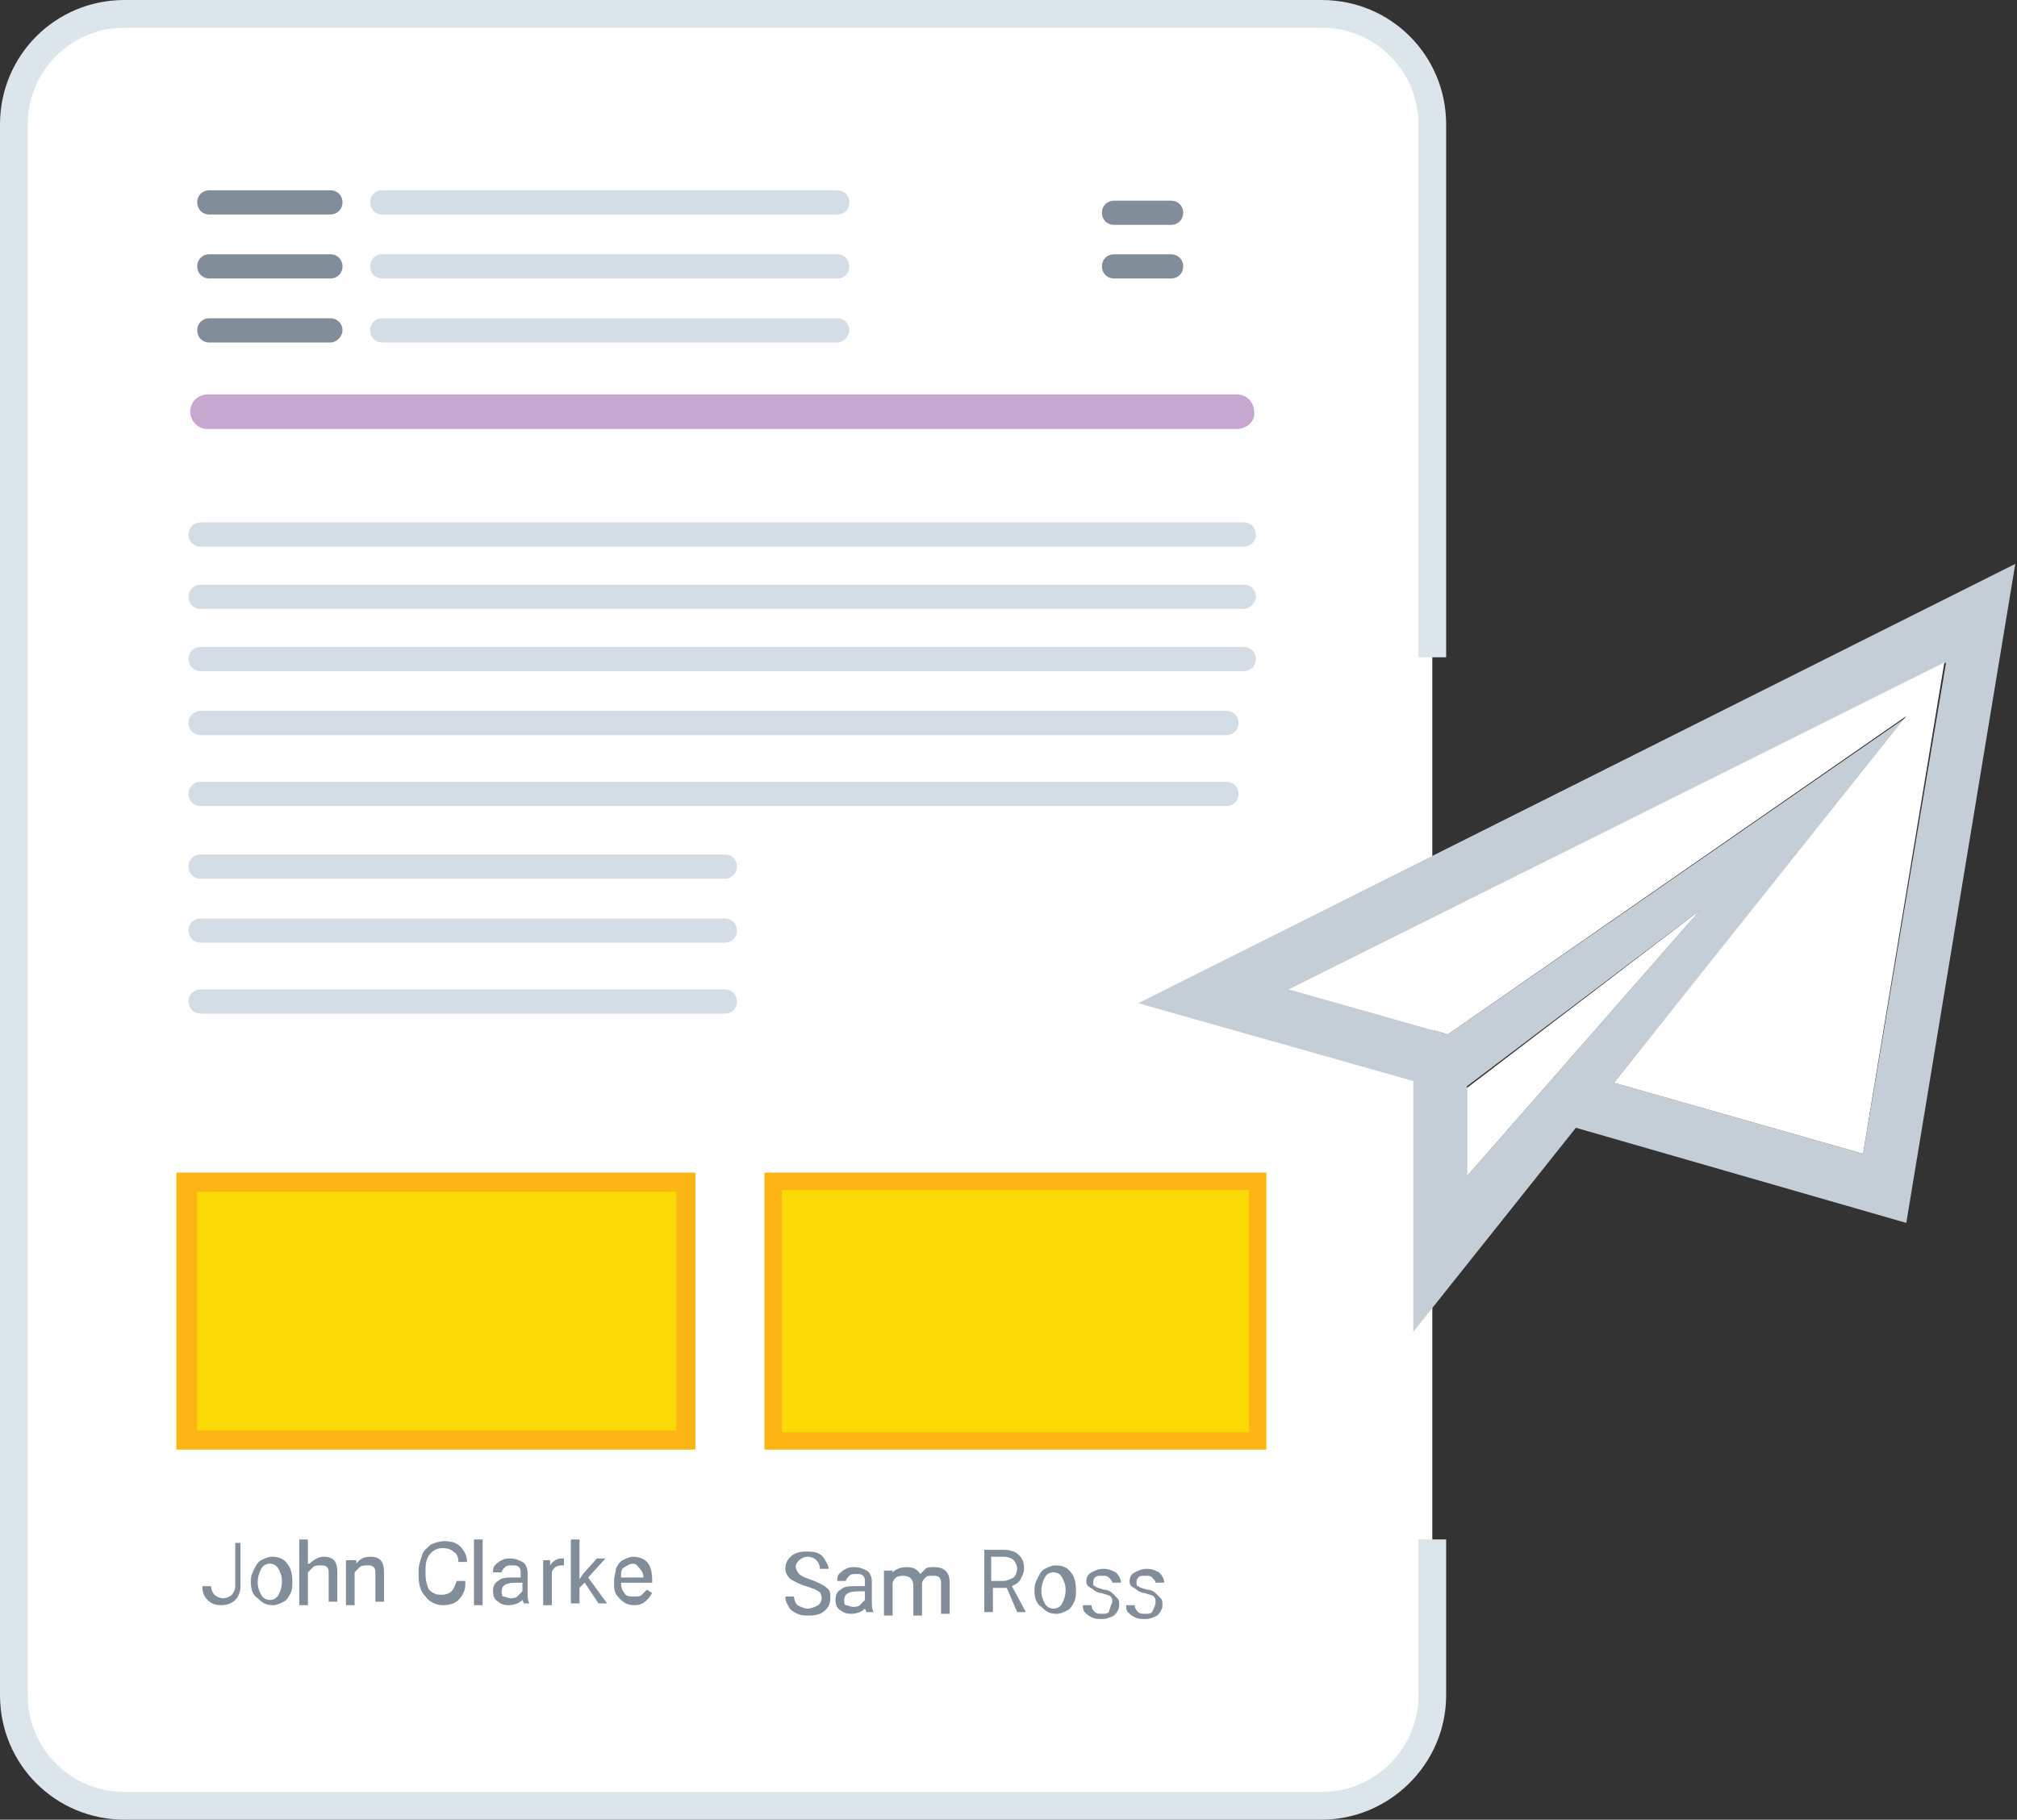
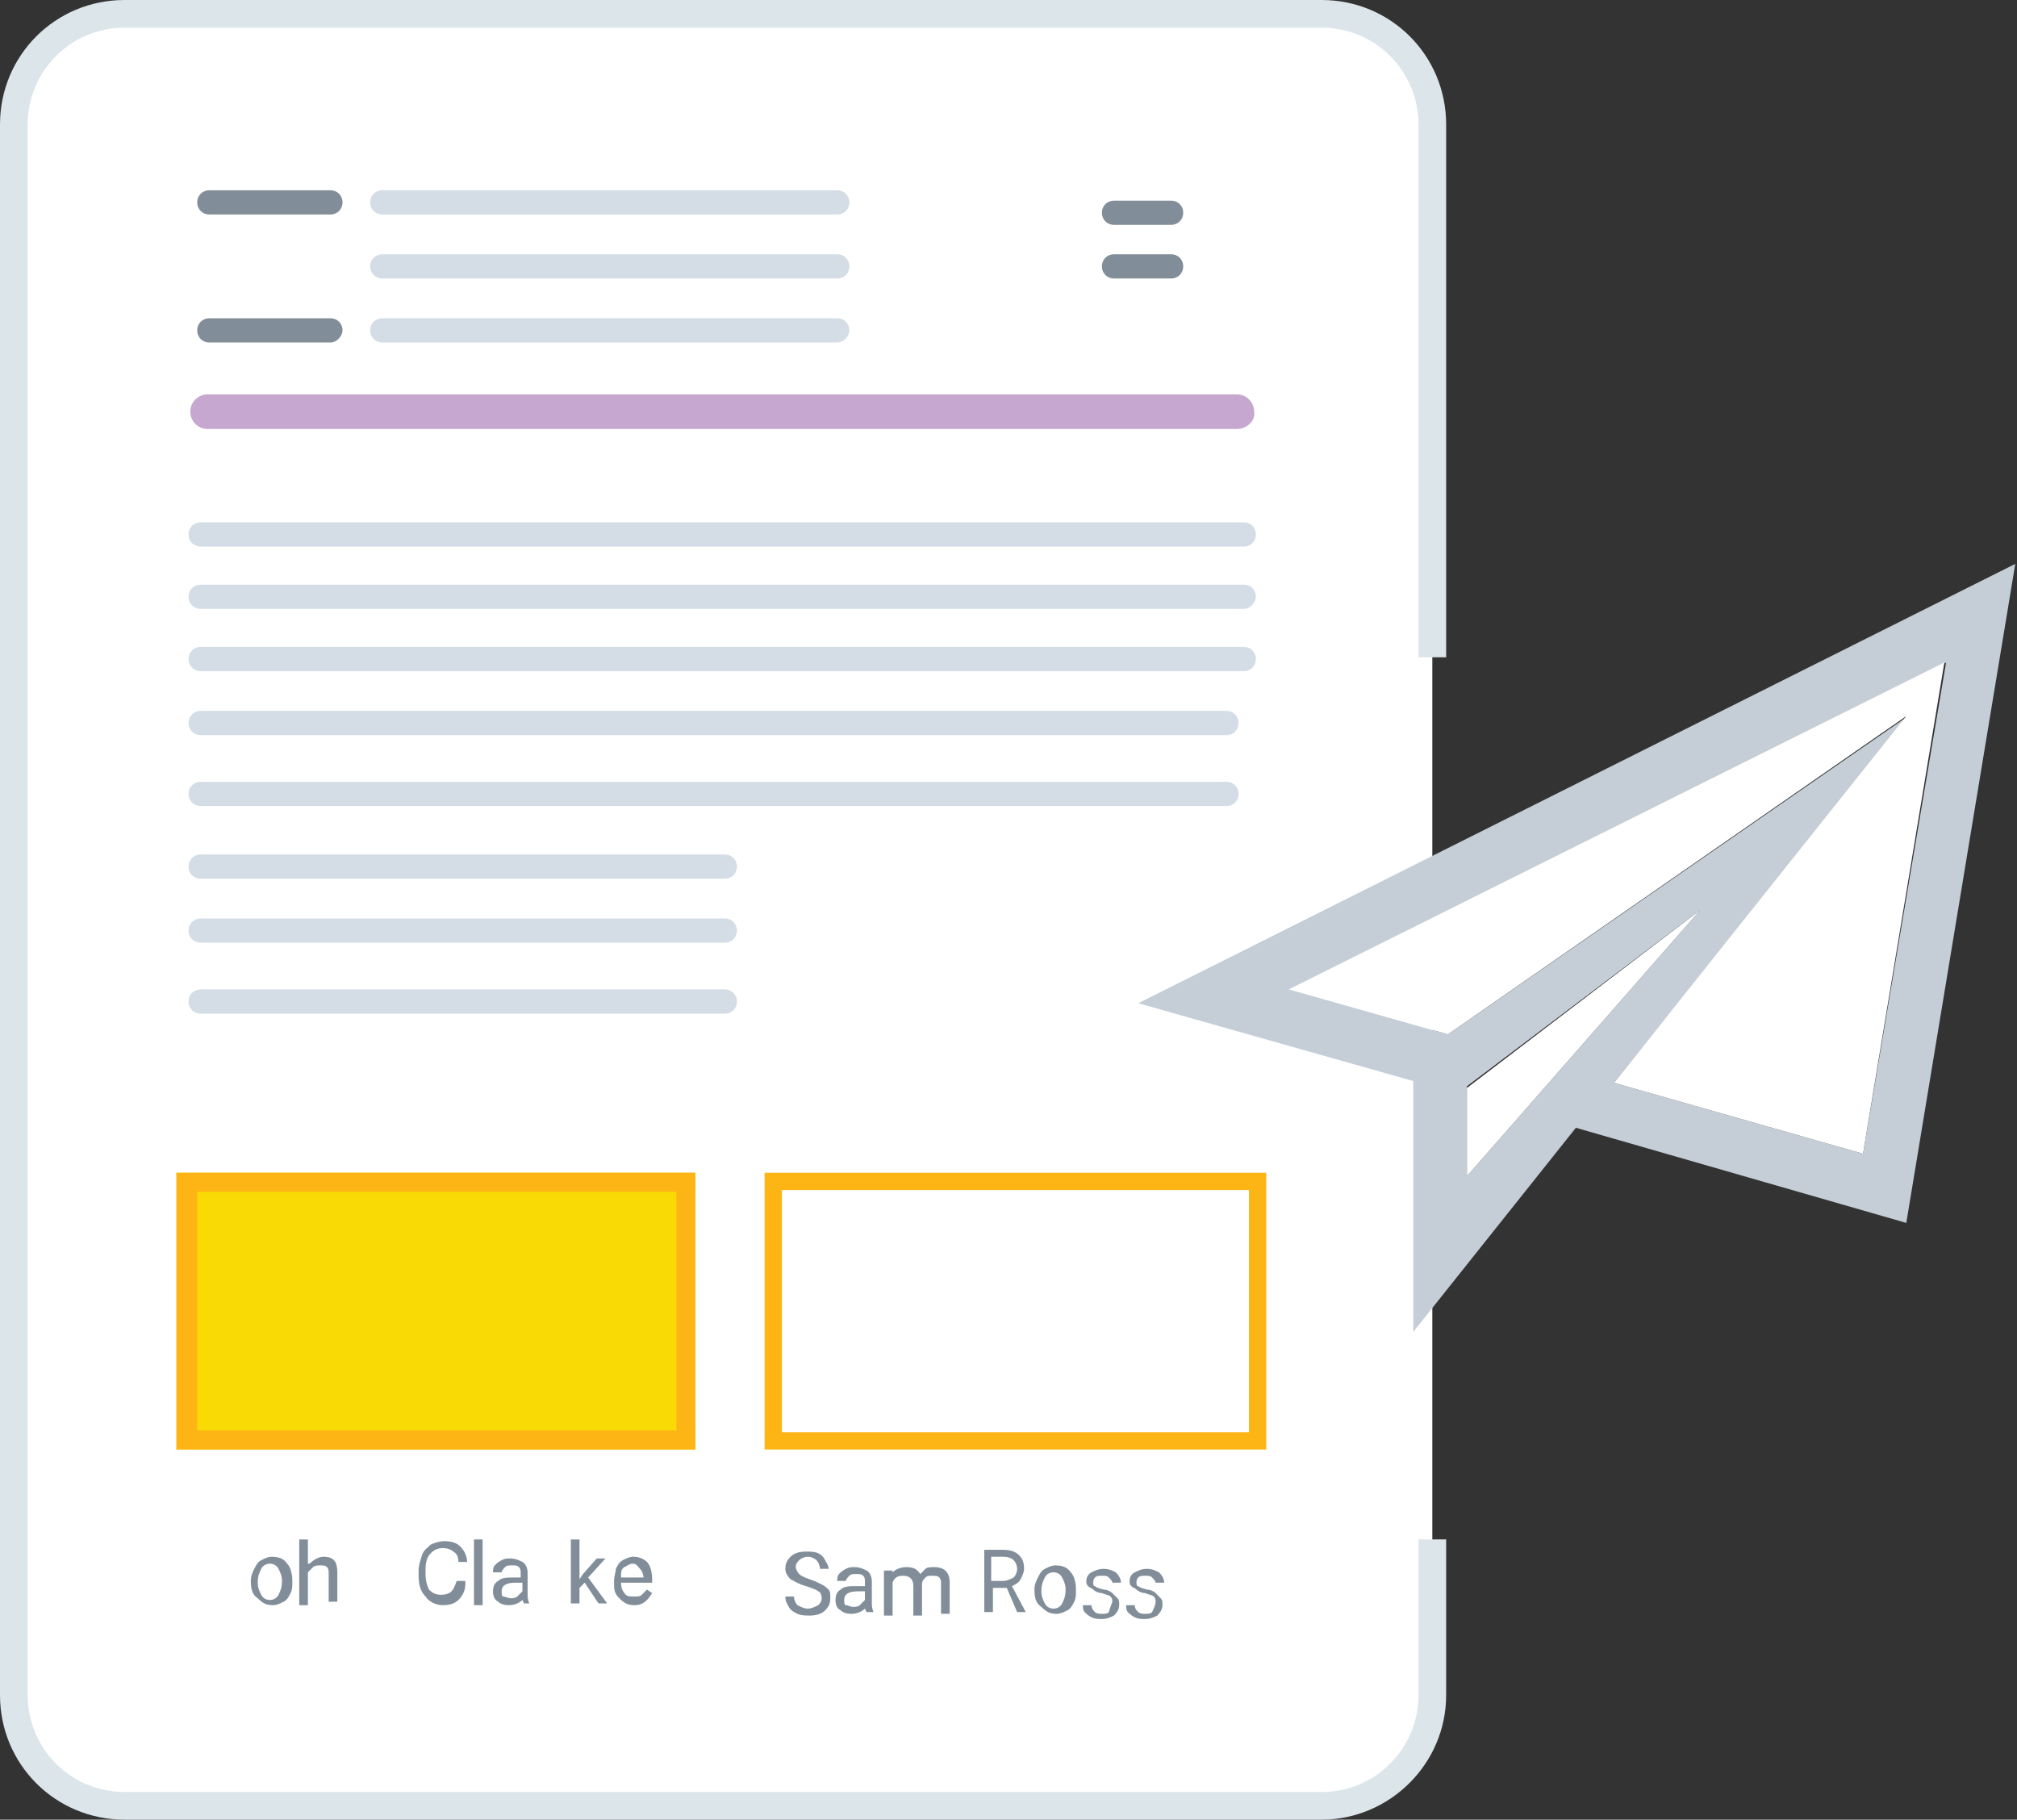
<svg xmlns="http://www.w3.org/2000/svg" id="Layer_1" x="0px" y="0px" viewBox="0 0 116.6 105.2" style="enable-background:new 0 0 116.6 105.2;" xml:space="preserve">
  <rect x="0" y="0" width="116.6" height="105.2" fill="#333333" stroke="none" />
  <style type="text/css"> .st0{fill:#FFFFFF;} .st1{fill:#DCE5EA;} .st2{fill:#C5A7D0;} .st3{fill:#D4DCE5;} .st4{fill:#818E99;} .st5{fill:#F9DA04;} .st6{fill:#FDB515;} .st7{fill:#C5CED7;} </style>
  <g>
    <g>
      <path class="st0" d="M82.8,89v9c0,3.5-2.9,6.4-6.4,6.4H7.2c-3.5,0-6.4-2.9-6.4-6.4V7.2c0-3.5,2.9-6.4,6.4-6.4h69.2 c3.5,0,6.4,2.9,6.4,6.4V38" />
      <path class="st1" d="M76.4,105.2H7.2c-4,0-7.2-3.2-7.2-7.2V7.2C0,3.2,3.2,0,7.2,0h69.2c4,0,7.2,3.2,7.2,7.2V38H82V7.2 c0-3.1-2.5-5.6-5.6-5.6H7.2c-3.1,0-5.6,2.5-5.6,5.6V98c0,3.1,2.5,5.6,5.6,5.6h69.2c3.1,0,5.6-2.5,5.6-5.6v-9h1.6v9 C83.6,102,80.3,105.2,76.4,105.2z" />
    </g>
    <g>
      <path class="st2" d="M71.5,24.8H12c-0.6,0-1-0.5-1-1v0c0-0.6,0.5-1,1-1h59.5c0.6,0,1,0.5,1,1v0C72.6,24.3,72.1,24.8,71.5,24.8z" />
      <path class="st3" d="M48.4,12.4H22.1c-0.4,0-0.7-0.3-0.7-0.7v0c0-0.4,0.3-0.7,0.7-0.7h26.3c0.4,0,0.7,0.3,0.7,0.7v0 C49.1,12.1,48.8,12.4,48.4,12.4z" />
      <path class="st3" d="M48.4,16.1H22.1c-0.4,0-0.7-0.3-0.7-0.7v0c0-0.4,0.3-0.7,0.7-0.7h26.3c0.4,0,0.7,0.3,0.7,0.7v0 C49.1,15.8,48.8,16.1,48.4,16.1z" />
      <path class="st3" d="M48.4,19.8H22.1c-0.4,0-0.7-0.3-0.7-0.7l0,0c0-0.4,0.3-0.7,0.7-0.7h26.3c0.4,0,0.7,0.3,0.7,0.7l0,0 C49.1,19.4,48.8,19.8,48.4,19.8z" />
      <path class="st4" d="M19.1,12.4h-7c-0.4,0-0.7-0.3-0.7-0.7v0c0-0.4,0.3-0.7,0.7-0.7h7c0.4,0,0.7,0.3,0.7,0.7v0 C19.8,12.1,19.5,12.4,19.1,12.4z" />
-       <path class="st4" d="M19.1,16.1h-7c-0.4,0-0.7-0.3-0.7-0.7v0c0-0.4,0.3-0.7,0.7-0.7h7c0.4,0,0.7,0.3,0.7,0.7v0 C19.8,15.8,19.5,16.1,19.1,16.1z" />
      <path class="st4" d="M19.1,19.8h-7c-0.4,0-0.7-0.3-0.7-0.7l0,0c0-0.4,0.3-0.7,0.7-0.7h7c0.4,0,0.7,0.3,0.7,0.7l0,0 C19.8,19.4,19.5,19.8,19.1,19.8z" />
      <path class="st4" d="M67.7,13h-3.3c-0.4,0-0.7-0.3-0.7-0.7v0c0-0.4,0.3-0.7,0.7-0.7h3.3c0.4,0,0.7,0.3,0.7,0.7v0 C68.4,12.7,68.1,13,67.7,13z" />
      <path class="st4" d="M67.7,16.1h-3.3c-0.4,0-0.7-0.3-0.7-0.7v0c0-0.4,0.3-0.7,0.7-0.7h3.3c0.4,0,0.7,0.3,0.7,0.7v0 C68.4,15.8,68.1,16.1,67.7,16.1z" />
      <path class="st3" d="M71.9,31.6H11.6c-0.4,0-0.7-0.3-0.7-0.7v0c0-0.4,0.3-0.7,0.7-0.7h60.3c0.4,0,0.7,0.3,0.7,0.7v0 C72.6,31.3,72.3,31.6,71.9,31.6z" />
      <path class="st3" d="M71.9,35.2H11.6c-0.4,0-0.7-0.3-0.7-0.7v0c0-0.4,0.3-0.7,0.7-0.7h60.3c0.4,0,0.7,0.3,0.7,0.7v0 C72.6,34.8,72.3,35.2,71.9,35.2z" />
      <path class="st3" d="M71.9,38.8H11.6c-0.4,0-0.7-0.3-0.7-0.7l0,0c0-0.4,0.3-0.7,0.7-0.7h60.3c0.4,0,0.7,0.3,0.7,0.7l0,0 C72.6,38.5,72.3,38.8,71.9,38.8z" />
      <path class="st3" d="M70.9,42.5H11.6c-0.4,0-0.7-0.3-0.7-0.7l0,0c0-0.4,0.3-0.7,0.7-0.7h59.3c0.4,0,0.7,0.3,0.7,0.7l0,0 C71.6,42.2,71.3,42.5,70.9,42.5z" />
      <path class="st3" d="M70.9,46.6H11.6c-0.4,0-0.7-0.3-0.7-0.7l0,0c0-0.4,0.3-0.7,0.7-0.7h59.3c0.4,0,0.7,0.3,0.7,0.7l0,0 C71.6,46.3,71.3,46.6,70.9,46.6z" />
      <path class="st3" d="M41.9,50.8H11.6c-0.4,0-0.7-0.3-0.7-0.7l0,0c0-0.4,0.3-0.7,0.7-0.7h30.3c0.4,0,0.7,0.3,0.7,0.7l0,0 C42.6,50.5,42.3,50.8,41.9,50.8z" />
      <path class="st3" d="M41.9,54.5H11.6c-0.4,0-0.7-0.3-0.7-0.7l0,0c0-0.4,0.3-0.7,0.7-0.7h30.3c0.4,0,0.7,0.3,0.7,0.7l0,0 C42.6,54.2,42.3,54.5,41.9,54.5z" />
      <path class="st3" d="M41.9,58.6H11.6c-0.4,0-0.7-0.3-0.7-0.7l0,0c0-0.4,0.3-0.7,0.7-0.7h30.3c0.4,0,0.7,0.3,0.7,0.7l0,0 C42.6,58.3,42.3,58.6,41.9,58.6z" />
    </g>
  </g>
  <g>
    <rect x="10.2" y="67.8" class="st5" width="30" height="16" />
    <path class="st6" d="M39.1,68.9v13.8H11.4V68.9H39.1 M40.2,67.8h-30v16h30V67.8L40.2,67.8z" />
  </g>
  <g>
    <g>
-       <rect x="44.2" y="67.8" class="st5" width="29" height="16" />
      <path class="st6" d="M72.2,68.8v14h-27v-14H72.2 M73.2,67.8h-29v16h29V67.8L73.2,67.8z" />
    </g>
  </g>
  <g>
-     <path class="st4" d="M13.4,89.2h0.5v2.5c0,0.3-0.1,0.6-0.3,0.8c-0.2,0.2-0.5,0.3-0.8,0.3c-0.4,0-0.6-0.1-0.8-0.3 c-0.2-0.2-0.3-0.4-0.3-0.8h0.5c0,0.2,0.1,0.4,0.2,0.5c0.1,0.1,0.3,0.2,0.5,0.2c0.2,0,0.4-0.1,0.5-0.2c0.1-0.1,0.2-0.3,0.2-0.5V89.2 z" />
    <path class="st4" d="M14.5,91.4c0-0.3,0.1-0.5,0.2-0.7c0.1-0.2,0.2-0.4,0.4-0.5c0.2-0.1,0.4-0.2,0.6-0.2c0.4,0,0.7,0.1,0.9,0.4 c0.2,0.2,0.3,0.6,0.3,1v0c0,0.3,0,0.5-0.1,0.7c-0.1,0.2-0.2,0.4-0.4,0.5c-0.2,0.1-0.4,0.2-0.6,0.2c-0.4,0-0.6-0.1-0.9-0.4 C14.6,92.2,14.5,91.9,14.5,91.4L14.5,91.4z M14.9,91.5c0,0.3,0.1,0.5,0.2,0.7c0.1,0.2,0.3,0.3,0.5,0.3c0.2,0,0.4-0.1,0.5-0.3 s0.2-0.4,0.2-0.8c0-0.3-0.1-0.5-0.2-0.7c-0.1-0.2-0.3-0.3-0.5-0.3c-0.2,0-0.4,0.1-0.5,0.3C15,90.9,14.9,91.1,14.9,91.5z" />
    <path class="st4" d="M17.9,90.4c0.2-0.2,0.5-0.4,0.8-0.4c0.6,0,0.8,0.3,0.8,0.9v1.7h-0.5V91c0-0.2,0-0.3-0.1-0.4 c-0.1-0.1-0.2-0.1-0.4-0.1c-0.1,0-0.3,0-0.4,0.1s-0.2,0.2-0.3,0.3v1.9h-0.5V89h0.5V90.4z" />
-     <path class="st4" d="M20.6,90.1l0,0.3c0.2-0.3,0.5-0.4,0.8-0.4c0.6,0,0.8,0.3,0.8,0.9v1.7h-0.5V91c0-0.2,0-0.3-0.1-0.4 c-0.1-0.1-0.2-0.1-0.4-0.1c-0.1,0-0.3,0-0.4,0.1s-0.2,0.2-0.3,0.3v1.9h-0.5v-2.6H20.6z" />
    <path class="st4" d="M26.9,91.6c0,0.4-0.2,0.7-0.4,0.9c-0.2,0.2-0.5,0.3-0.9,0.3c-0.4,0-0.8-0.2-1-0.5c-0.3-0.3-0.4-0.7-0.4-1.2 v-0.3c0-0.3,0.1-0.6,0.2-0.9c0.1-0.3,0.3-0.4,0.5-0.6c0.2-0.1,0.5-0.2,0.8-0.2c0.4,0,0.7,0.1,0.9,0.3s0.4,0.5,0.4,0.9h-0.5 c0-0.3-0.1-0.5-0.3-0.6c-0.1-0.1-0.3-0.2-0.6-0.2c-0.3,0-0.5,0.1-0.7,0.3c-0.2,0.2-0.3,0.5-0.3,0.9v0.3c0,0.4,0.1,0.7,0.2,0.9 c0.2,0.2,0.4,0.3,0.7,0.3c0.3,0,0.5-0.1,0.6-0.2c0.1-0.1,0.2-0.3,0.3-0.6H26.9z" />
    <path class="st4" d="M27.9,92.8h-0.5V89h0.5V92.8z" />
    <path class="st4" d="M30.3,92.8c0-0.1,0-0.1-0.1-0.3c-0.2,0.2-0.5,0.3-0.8,0.3c-0.3,0-0.5-0.1-0.6-0.2c-0.2-0.1-0.3-0.3-0.3-0.6 c0-0.3,0.1-0.5,0.3-0.6c0.2-0.2,0.5-0.2,0.9-0.2h0.4V91c0-0.2,0-0.3-0.1-0.4s-0.2-0.1-0.4-0.1c-0.2,0-0.3,0-0.4,0.1 c-0.1,0.1-0.2,0.2-0.2,0.3h-0.5c0-0.1,0-0.3,0.1-0.4c0.1-0.1,0.2-0.2,0.4-0.3c0.2-0.1,0.3-0.1,0.5-0.1c0.3,0,0.5,0.1,0.7,0.2 s0.3,0.4,0.3,0.6v1.2c0,0.2,0,0.4,0.1,0.6v0H30.3z M29.5,92.4c0.1,0,0.3,0,0.4-0.1s0.2-0.2,0.3-0.3v-0.5h-0.4 c-0.6,0-0.8,0.2-0.8,0.5c0,0.1,0,0.3,0.1,0.3S29.4,92.4,29.5,92.4z" />
-     <path class="st4" d="M32.7,90.5c-0.1,0-0.1,0-0.2,0c-0.3,0-0.5,0.1-0.6,0.4v1.9h-0.5v-2.6h0.4l0,0.3c0.1-0.2,0.4-0.4,0.6-0.4 c0.1,0,0.2,0,0.2,0V90.5z" />
    <path class="st4" d="M33.8,91.5l-0.3,0.3v0.9h-0.5V89h0.5v2.3l0.2-0.3l0.8-0.9h0.5l-1,1.1l1.1,1.5h-0.5L33.8,91.5z" />
    <path class="st4" d="M36.7,92.8c-0.4,0-0.6-0.1-0.9-0.4s-0.3-0.5-0.3-0.9v-0.1c0-0.3,0.1-0.5,0.1-0.7c0.1-0.2,0.2-0.4,0.4-0.5 c0.2-0.1,0.4-0.2,0.6-0.2c0.3,0,0.6,0.1,0.8,0.3c0.2,0.2,0.3,0.6,0.3,1v0.2h-1.8c0,0.3,0.1,0.5,0.2,0.6c0.1,0.2,0.3,0.2,0.6,0.2 c0.2,0,0.3,0,0.4-0.1c0.1-0.1,0.2-0.2,0.3-0.3l0.3,0.2C37.4,92.6,37.1,92.8,36.7,92.8z M36.6,90.4c-0.2,0-0.3,0.1-0.5,0.2 s-0.2,0.3-0.2,0.6h1.3v0c0-0.2-0.1-0.4-0.2-0.5S36.8,90.4,36.6,90.4z" />
  </g>
  <g>
    <path class="st4" d="M46.6,91.7c-0.4-0.1-0.7-0.3-0.9-0.4c-0.2-0.2-0.3-0.4-0.3-0.6c0-0.3,0.1-0.5,0.3-0.7c0.2-0.2,0.5-0.3,0.9-0.3 c0.2,0,0.5,0,0.7,0.1c0.2,0.1,0.3,0.2,0.4,0.4c0.1,0.2,0.2,0.3,0.2,0.5h-0.5c0-0.2-0.1-0.4-0.2-0.5S46.9,90,46.7,90 c-0.2,0-0.4,0.1-0.5,0.2c-0.1,0.1-0.2,0.2-0.2,0.4c0,0.1,0.1,0.3,0.2,0.4c0.1,0.1,0.3,0.2,0.6,0.3c0.3,0.1,0.5,0.2,0.7,0.3 c0.2,0.1,0.3,0.2,0.4,0.3c0.1,0.1,0.1,0.3,0.1,0.5c0,0.3-0.1,0.5-0.3,0.7c-0.2,0.2-0.5,0.3-0.9,0.3c-0.2,0-0.5,0-0.7-0.1 s-0.4-0.2-0.5-0.4c-0.1-0.2-0.2-0.3-0.2-0.6h0.5c0,0.2,0.1,0.4,0.2,0.5c0.2,0.1,0.4,0.2,0.6,0.2c0.2,0,0.4-0.1,0.6-0.2 c0.1-0.1,0.2-0.2,0.2-0.4S47.4,92,47.3,92C47.2,91.9,46.9,91.8,46.6,91.7z" />
    <path class="st4" d="M50.1,93.3c0-0.1,0-0.1-0.1-0.3c-0.2,0.2-0.5,0.3-0.8,0.3c-0.3,0-0.5-0.1-0.6-0.2c-0.2-0.1-0.3-0.3-0.3-0.6 c0-0.3,0.1-0.5,0.3-0.6c0.2-0.2,0.5-0.2,0.9-0.2H50v-0.2c0-0.2,0-0.3-0.1-0.4s-0.2-0.1-0.4-0.1c-0.2,0-0.3,0-0.4,0.1 c-0.1,0.1-0.2,0.2-0.2,0.3h-0.5c0-0.1,0-0.3,0.1-0.4c0.1-0.1,0.2-0.2,0.4-0.3c0.2-0.1,0.3-0.1,0.5-0.1c0.3,0,0.5,0.1,0.7,0.2 s0.3,0.4,0.3,0.6v1.2c0,0.2,0,0.4,0.1,0.6v0H50.1z M49.3,92.9c0.1,0,0.3,0,0.4-0.1s0.2-0.2,0.3-0.3V92h-0.4c-0.6,0-0.8,0.2-0.8,0.5 c0,0.1,0,0.3,0.1,0.3S49.2,92.9,49.3,92.9z" />
    <path class="st4" d="M51.6,90.6l0,0.3c0.2-0.2,0.5-0.3,0.8-0.3c0.4,0,0.6,0.1,0.8,0.4c0.1-0.1,0.2-0.2,0.3-0.3 c0.1-0.1,0.3-0.1,0.5-0.1c0.6,0,0.9,0.3,0.9,0.9v1.8h-0.5v-1.7c0-0.2,0-0.3-0.1-0.4s-0.2-0.1-0.4-0.1c-0.2,0-0.3,0-0.4,0.1 c-0.1,0.1-0.2,0.2-0.2,0.4v1.8h-0.5v-1.7c0-0.4-0.2-0.6-0.6-0.6c-0.3,0-0.5,0.1-0.6,0.4v1.9h-0.5v-2.6H51.6z" />
    <path class="st4" d="M58.2,91.8h-0.8v1.4h-0.5v-3.6H58c0.4,0,0.7,0.1,0.9,0.3c0.2,0.2,0.3,0.4,0.3,0.8c0,0.2-0.1,0.4-0.2,0.6 c-0.1,0.2-0.3,0.3-0.5,0.4l0.8,1.5v0h-0.5L58.2,91.8z M57.3,91.4h0.7c0.2,0,0.4-0.1,0.6-0.2c0.1-0.1,0.2-0.3,0.2-0.5 c0-0.2-0.1-0.4-0.2-0.5c-0.1-0.1-0.3-0.2-0.6-0.2h-0.7V91.4z" />
    <path class="st4" d="M59.8,91.9c0-0.3,0.1-0.5,0.2-0.7c0.1-0.2,0.2-0.4,0.4-0.5c0.2-0.1,0.4-0.2,0.6-0.2c0.4,0,0.7,0.1,0.9,0.4 c0.2,0.2,0.3,0.6,0.3,1v0c0,0.3,0,0.5-0.1,0.7s-0.2,0.4-0.4,0.5c-0.2,0.1-0.4,0.2-0.6,0.2c-0.4,0-0.6-0.1-0.9-0.4 C59.9,92.7,59.8,92.4,59.8,91.9L59.8,91.9z M60.2,92c0,0.3,0.1,0.5,0.2,0.7c0.1,0.2,0.3,0.3,0.5,0.3c0.2,0,0.4-0.1,0.5-0.3 c0.1-0.2,0.2-0.4,0.2-0.8c0-0.3-0.1-0.5-0.2-0.7c-0.1-0.2-0.3-0.3-0.5-0.3c-0.2,0-0.4,0.1-0.5,0.3C60.3,91.4,60.2,91.6,60.2,92z" />
    <path class="st4" d="M64.3,92.6c0-0.1,0-0.2-0.1-0.3s-0.3-0.1-0.5-0.2c-0.2,0-0.4-0.1-0.5-0.2c-0.1-0.1-0.2-0.1-0.3-0.2 c-0.1-0.1-0.1-0.2-0.1-0.3c0-0.2,0.1-0.4,0.3-0.5c0.2-0.1,0.4-0.2,0.7-0.2c0.3,0,0.5,0.1,0.7,0.2c0.2,0.2,0.3,0.4,0.3,0.6h-0.5 c0-0.1-0.1-0.2-0.2-0.3c-0.1-0.1-0.2-0.1-0.4-0.1c-0.2,0-0.3,0-0.4,0.1s-0.1,0.2-0.1,0.3c0,0.1,0,0.2,0.1,0.2 c0.1,0.1,0.2,0.1,0.5,0.2c0.2,0,0.4,0.1,0.5,0.2c0.1,0.1,0.2,0.2,0.3,0.3s0.1,0.2,0.1,0.4c0,0.2-0.1,0.4-0.3,0.6 c-0.2,0.1-0.4,0.2-0.7,0.2c-0.2,0-0.4,0-0.6-0.1c-0.2-0.1-0.3-0.2-0.4-0.3c-0.1-0.1-0.1-0.3-0.1-0.4h0.5c0,0.2,0.1,0.3,0.2,0.4 c0.1,0.1,0.3,0.1,0.4,0.1c0.2,0,0.3,0,0.4-0.1C64.2,92.8,64.3,92.7,64.3,92.6z" />
    <path class="st4" d="M66.8,92.6c0-0.1,0-0.2-0.1-0.3s-0.3-0.1-0.5-0.2c-0.2,0-0.4-0.1-0.5-0.2c-0.1-0.1-0.2-0.1-0.3-0.2 c-0.1-0.1-0.1-0.2-0.1-0.3c0-0.2,0.1-0.4,0.3-0.5c0.2-0.1,0.4-0.2,0.7-0.2c0.3,0,0.5,0.1,0.7,0.2c0.2,0.2,0.3,0.4,0.3,0.6h-0.5 c0-0.1-0.1-0.2-0.2-0.3c-0.1-0.1-0.2-0.1-0.4-0.1c-0.2,0-0.3,0-0.4,0.1s-0.1,0.2-0.1,0.3c0,0.1,0,0.2,0.1,0.2 c0.1,0.1,0.2,0.1,0.5,0.2c0.2,0,0.4,0.1,0.5,0.2c0.1,0.1,0.2,0.2,0.3,0.3s0.1,0.2,0.1,0.4c0,0.2-0.1,0.4-0.3,0.6 c-0.2,0.1-0.4,0.2-0.7,0.2c-0.2,0-0.4,0-0.6-0.1c-0.2-0.1-0.3-0.2-0.4-0.3c-0.1-0.1-0.1-0.3-0.1-0.4h0.5c0,0.2,0.1,0.3,0.2,0.4 c0.1,0.1,0.3,0.1,0.4,0.1c0.2,0,0.3,0,0.4-0.1C66.8,92.8,66.8,92.7,66.8,92.6z" />
  </g>
  <g id="Share_1_">
    <path class="st7" d="M65.8,58l15.9,4.5v14.5l9.4-11.8l19.1,5.5l6.3-38.1L65.8,58z M84.8,68v-5.2l13.5-10.2L84.8,68z M107.7,66.7 l-14.4-4.1l17-21.2L83.7,59.8l-9.1-2.6l37.9-18.9L107.7,66.7z" />
    <polygon class="st0" points="98.3,52.6 84.8,68 84.8,62.9 " />
    <polygon class="st0" points="112.4,38.3 107.7,66.7 93.3,62.6 110.2,41.4 83.7,59.8 74.5,57.2 " />
  </g>
</svg>